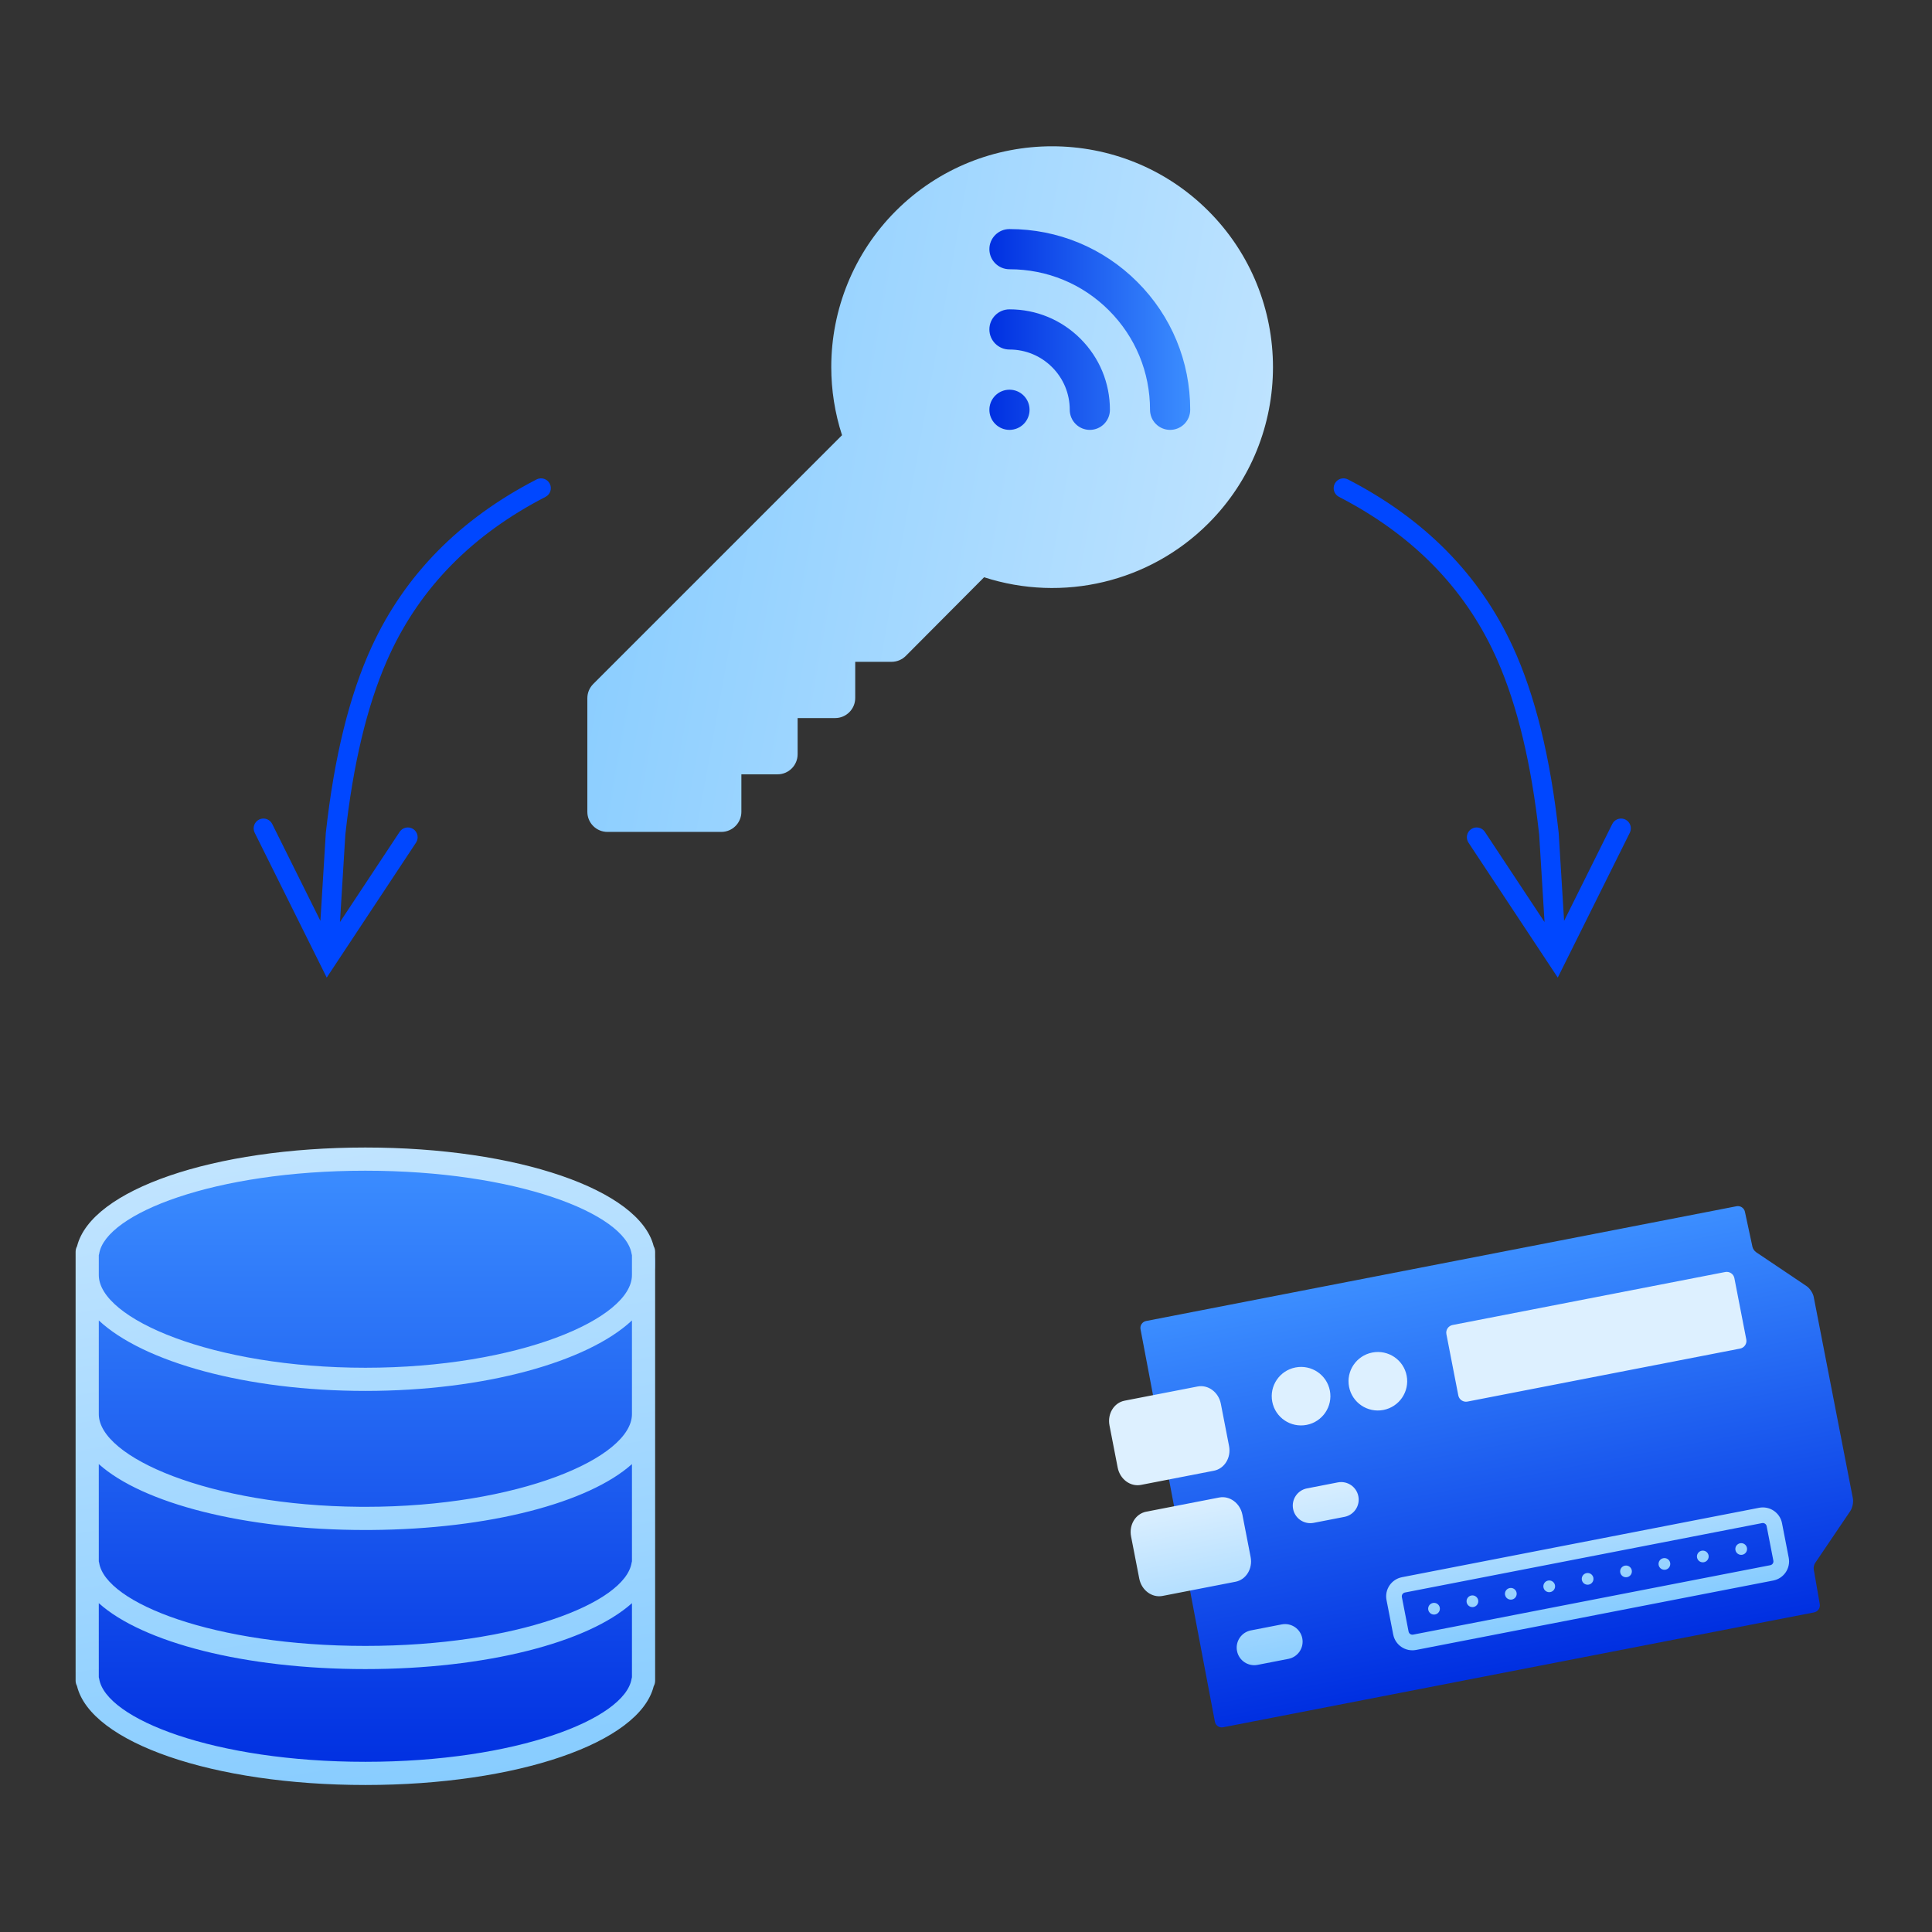
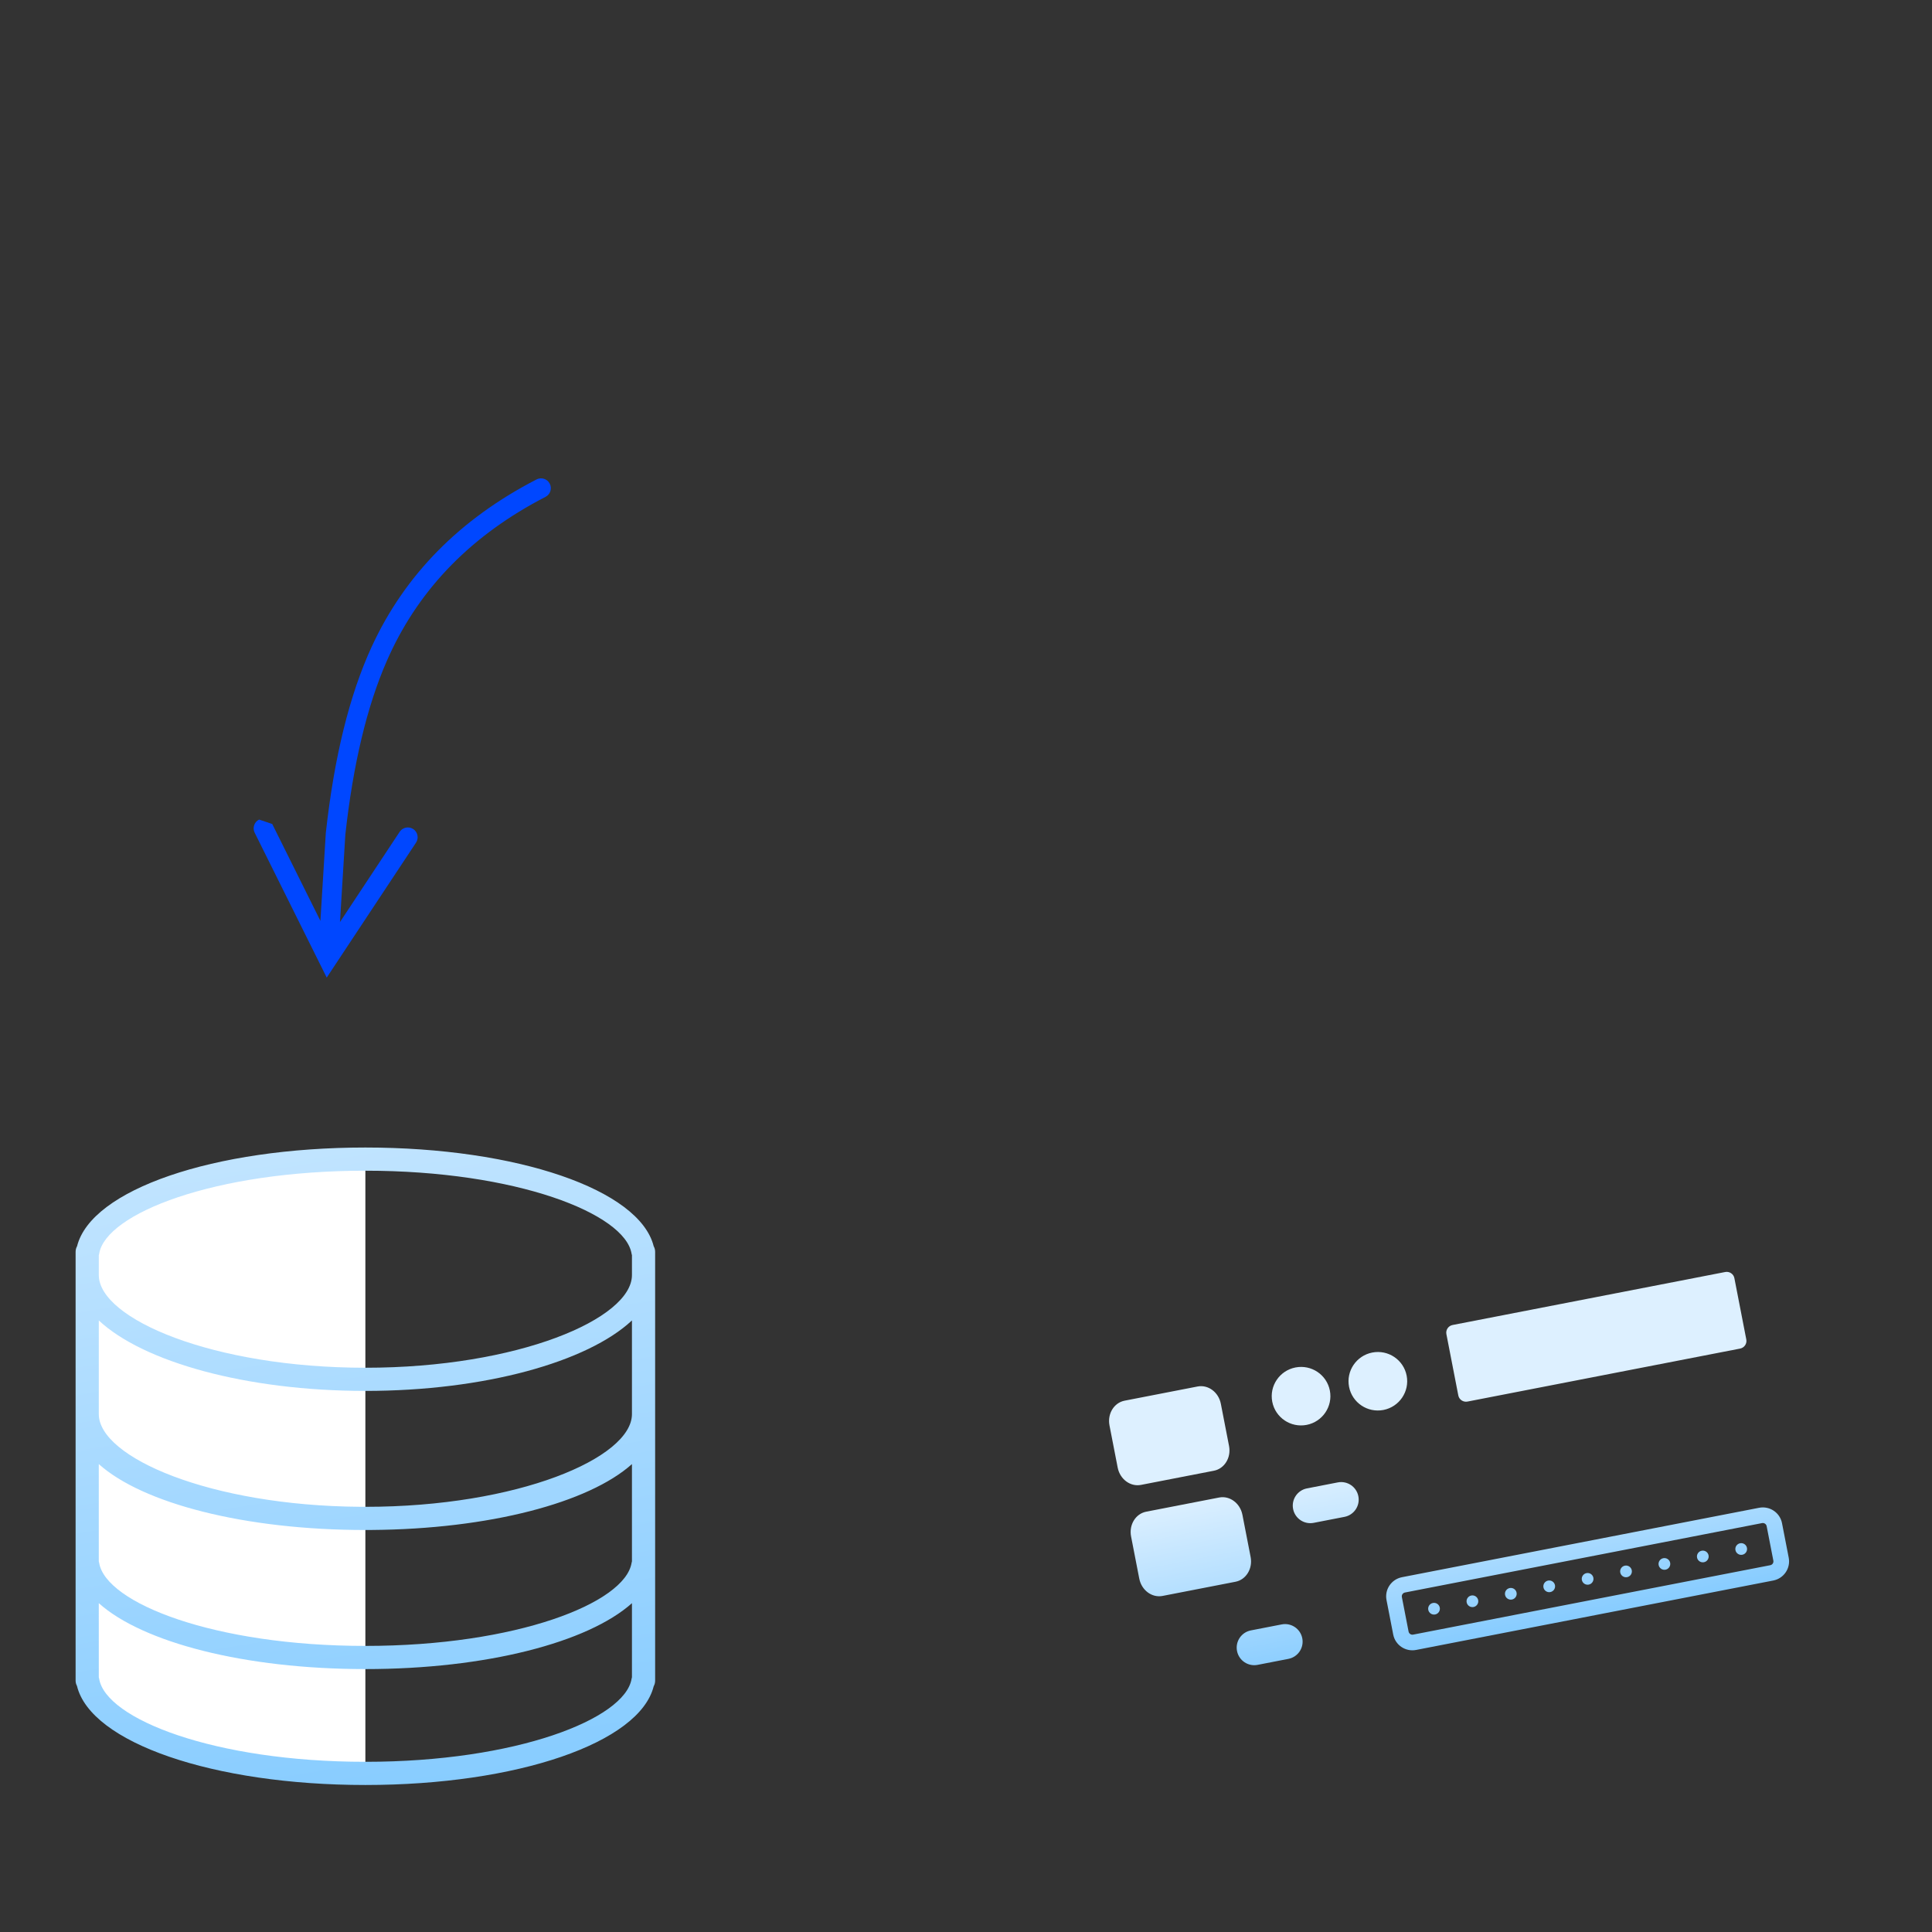
<svg xmlns="http://www.w3.org/2000/svg" width="154px" height="154px" viewBox="0 0 154 154" version="1.1">
  <rect x="0" y="0" width="154" height="154" fill="#333333" stroke="none" />
  <title>globaljoin2</title>
  <desc>Created with Sketch.</desc>
  <defs>
    <linearGradient x1="72.426%" y1="100%" x2="45.02%" y2="-51.954%" id="linearGradient-1">
      <stop stop-color="#87CCFF" offset="0%" />
      <stop stop-color="#DDF0FF" offset="100%" />
    </linearGradient>
    <linearGradient x1="50%" y1="0%" x2="50%" y2="100%" id="linearGradient-2">
      <stop stop-color="#3C8EFF" offset="0%" />
      <stop stop-color="#002FE1" offset="100%" />
    </linearGradient>
    <linearGradient x1="50%" y1="0%" x2="50%" y2="100%" id="linearGradient-3">
      <stop stop-color="#3C8EFF" offset="0%" />
      <stop stop-color="#002FE1" offset="100%" />
    </linearGradient>
    <linearGradient x1="68.534%" y1="100%" x2="45.884%" y2="-51.954%" id="linearGradient-4">
      <stop stop-color="#87CCFF" offset="0%" />
      <stop stop-color="#DDF0FF" offset="100%" />
    </linearGradient>
    <linearGradient x1="50%" y1="0%" x2="50%" y2="100%" id="linearGradient-5">
      <stop stop-color="#3C8EFF" offset="0%" />
      <stop stop-color="#002FE1" offset="100%" />
    </linearGradient>
    <linearGradient x1="50%" y1="100%" x2="50%" y2="38.054%" id="linearGradient-6">
      <stop stop-color="#87CCFF" offset="0%" />
      <stop stop-color="#DDF0FF" offset="100%" />
    </linearGradient>
  </defs>
  <g id="globaljoin2" stroke="none" stroke-width="1" fill="none" fill-rule="evenodd">
    <g id="Group-5" transform="translate(6, 11)">
      <g id="password-copy" transform="translate(67.969, 27.812) scale(-1, 1) rotate(-90) translate(-67.969, -27.812) translate(40.469, 0.312)">
-         <path d="M49.5,5.151 C42.632,-1.717 31.457,-1.717 24.589,5.151 C19.899,9.841 18.27,16.755 20.299,23.026 L14.029,29.268 C13.728,29.569 13.558,29.977 13.558,30.403 L13.558,33.299 L10.676,33.299 C9.791,33.299 9.074,34.016 9.074,34.901 L9.074,37.89 L6.192,37.89 C5.307,37.89 4.59,38.607 4.59,39.491 L4.59,42.374 L1.601,42.374 C0.717,42.374 0,43.091 0,43.975 L0,53.049 C0,53.934 0.717,54.651 1.601,54.651 L10.66,54.651 C11.085,54.651 11.492,54.482 11.792,54.181 L31.622,34.351 C33.404,34.928 35.236,35.209 37.056,35.209 C41.642,35.209 46.141,33.42 49.5,30.062 C56.368,23.194 56.368,12.019 49.5,5.151 Z" id="Path" fill="url(#linearGradient-1)" fill-rule="nonzero" />
-         <path d="M32.515,19.871 C31.89,20.496 31.89,21.51 32.515,22.136 C33.14,22.761 34.154,22.761 34.78,22.136 C35.405,21.51 35.405,20.496 34.78,19.871 C34.154,19.246 33.14,19.246 32.515,19.871 Z M43.838,10.813 C41.12,8.094 37.501,6.597 33.647,6.597 C32.763,6.597 32.046,7.314 32.046,8.199 C32.046,9.083 32.763,9.8 33.647,9.8 C36.645,9.8 39.46,10.964 41.573,13.077 C43.687,15.19 44.85,18.005 44.85,21.003 C44.85,21.888 45.567,22.605 46.452,22.605 C47.336,22.605 48.053,21.888 48.053,21.003 C48.053,17.15 46.556,13.531 43.838,10.813 Z M33.647,12.997 C32.763,12.997 32.046,13.714 32.046,14.598 C32.046,15.482 32.763,16.199 33.647,16.199 C34.93,16.199 36.137,16.699 37.044,17.606 C37.952,18.514 38.451,19.72 38.451,21.003 C38.451,21.888 39.168,22.605 40.053,22.605 C40.937,22.605 41.654,21.888 41.654,21.003 C41.654,18.865 40.821,16.854 39.309,15.342 C37.796,13.83 35.786,12.997 33.647,12.997 Z" id="Shape" fill="url(#linearGradient-2)" />
-       </g>
+         </g>
      <g id="database" transform="translate(0, 80.469)">
        <path d="M0.992,8.315 C1.668,4.193 11.316,0.924 23.124,0.924 L23.124,49.889 C11.316,49.889 1.668,46.62 0.992,42.498 L0.951,42.498 L0.951,8.315 L0.992,8.315 Z" id="Path" fill="#FFFFFF" fill-rule="nonzero" />
        <g id="Group" transform="translate(0.814, 0.893)" fill="url(#linearGradient-3)">
-           <path d="M25.477,0.031 C35.968,0.031 41.137,2.008 43.28,4.825 C44.645,5.894 45.407,7.087 45.407,8.346 C45.407,9.167 45.082,9.96 44.477,10.71 L44.477,41.605 L44.43,41.605 C43.658,45.727 38.968,48.996 25.477,48.996 C11.986,48.996 0.962,45.727 0.19,41.605 L0.19,41.605 L0.143,41.605 L0.142,9.072 C0.085,8.833 0.056,8.59 0.056,8.346 C0.056,8.101 0.085,7.858 0.142,7.619 L0.143,7.422 L0.19,7.422 C0.39,6.354 1.279,5.343 2.72,4.431 C6.538,1.813 14.067,0.031 22.732,0.031 C23.158,0.031 23.582,0.035 24.002,0.044 C24.491,0.035 24.982,0.031 25.477,0.031 Z" id="Combined-Shape" />
-         </g>
+           </g>
        <g id="Group" fill="url(#linearGradient-4)" fill-rule="nonzero">
          <path d="M23.124,0 C35.233,0 44.979,3.362 46.105,7.867 C46.181,8.004 46.221,8.158 46.221,8.315 L46.221,42.498 C46.221,42.655 46.181,42.809 46.105,42.946 C44.978,47.451 35.233,50.813 23.124,50.813 C10.988,50.813 1.226,47.437 0.135,42.915 C0.065,42.787 0.027,42.644 0.027,42.498 L0.027,8.315 C0.027,8.158 0.066,8.004 0.143,7.867 C1.269,3.362 11.014,0 23.124,0 Z M1.874,36.319 L1.875,42.227 C1.888,42.267 1.898,42.307 1.905,42.348 C2.428,45.544 11.08,48.965 23.124,48.965 C35.168,48.965 43.82,45.544 44.343,42.348 C44.35,42.306 44.36,42.265 44.373,42.224 L44.373,36.32 C40.873,39.452 32.744,41.574 23.124,41.574 C13.502,41.574 5.373,39.452 1.874,36.319 Z M1.874,25.233 L1.875,32.989 C1.888,33.028 1.898,33.069 1.905,33.11 C2.428,36.305 11.08,39.727 23.124,39.727 C35.168,39.727 43.82,36.305 44.343,33.11 C44.35,33.068 44.36,33.026 44.373,32.985 L44.373,25.234 C40.93,28.315 33.005,30.419 23.588,30.486 L23.124,30.488 L23.124,30.488 C13.502,30.488 5.373,28.366 1.874,25.233 Z M44.373,13.783 C40.845,17.083 32.649,19.401 23.124,19.401 C13.599,19.401 5.402,17.083 1.875,13.783 L1.875,21.249 C1.875,24.696 10.744,28.546 22.686,28.638 L23.124,28.64 L23.124,28.64 C35.286,28.64 44.373,24.738 44.373,21.249 L44.373,13.783 Z M23.124,1.848 C11.078,1.848 2.427,5.269 1.905,8.464 C1.898,8.506 1.888,8.548 1.875,8.589 L1.875,10.163 L1.875,10.163 C1.875,13.652 10.962,17.554 23.124,17.554 C35.286,17.554 44.373,13.652 44.373,10.163 L44.373,8.586 C44.36,8.546 44.35,8.505 44.343,8.464 C43.821,5.269 35.169,1.848 23.124,1.848 Z" id="Combined-Shape" />
        </g>
      </g>
      <g id="node-icon-copy-2" transform="translate(80.938, 84.062)">
        <g id="Group" transform="translate(31.658, 21.726) rotate(-11) translate(-31.658, -21.726) translate(2.658, 5.226)">
-           <path d="M3.741,32.424 C3.74,32.733 3.991,32.983 4.299,32.983 L52.287,32.983 C52.597,32.983 52.852,32.732 52.859,32.425 L52.915,29.615 C52.918,29.46 53.01,29.245 53.117,29.139 L56.66,25.606 C56.879,25.388 57.057,24.963 57.057,24.654 L57.057,8.288 C57.057,7.981 56.879,7.554 56.663,7.339 L53.227,3.913 C53.119,3.805 53.028,3.594 53.025,3.439 L52.969,0.58 C52.962,0.272 52.705,0.023 52.398,0.023 L4.454,0.023 C4.145,0.023 3.893,0.274 3.892,0.581 L3.741,32.424 Z" id="Path-34" fill="url(#linearGradient-5)" />
          <path d="M49.576,23.961 C50.435,23.961 51.135,24.654 51.135,25.514 L51.135,28.315 C51.135,29.174 50.437,29.868 49.576,29.868 L20.58,29.868 C19.72,29.868 19.02,29.175 19.02,28.315 L19.02,25.514 C19.02,24.655 19.719,23.961 20.58,23.961 L49.576,23.961 Z M10.449,25.826 C11.222,25.826 11.848,26.452 11.848,27.225 C11.848,27.998 11.222,28.624 10.449,28.624 L7.947,28.624 C7.174,28.624 6.548,27.998 6.548,27.225 C6.548,26.452 7.174,25.826 7.947,25.826 L10.449,25.826 Z M49.576,25.204 L20.58,25.204 C20.406,25.204 20.267,25.343 20.267,25.514 L20.267,28.315 C20.267,28.486 20.407,28.624 20.58,28.624 L49.576,28.624 C49.75,28.624 49.888,28.485 49.888,28.315 L49.888,25.514 C49.888,25.343 49.748,25.204 49.576,25.204 Z M22.606,26.448 C22.864,26.448 23.073,26.657 23.073,26.914 C23.073,27.172 22.864,27.381 22.606,27.381 C22.347,27.381 22.138,27.172 22.138,26.914 C22.138,26.657 22.347,26.448 22.606,26.448 Z M25.724,26.448 C25.982,26.448 26.191,26.657 26.191,26.914 C26.191,27.172 25.982,27.381 25.724,27.381 C25.465,27.381 25.256,27.172 25.256,26.914 C25.256,26.657 25.465,26.448 25.724,26.448 Z M28.842,26.448 C29.1,26.448 29.309,26.657 29.309,26.914 C29.309,27.172 29.1,27.381 28.842,27.381 C28.583,27.381 28.374,27.172 28.374,26.914 C28.374,26.657 28.583,26.448 28.842,26.448 Z M31.96,26.448 C32.218,26.448 32.427,26.657 32.427,26.914 C32.427,27.172 32.218,27.381 31.96,27.381 C31.701,27.381 31.492,27.172 31.492,26.914 C31.492,26.657 31.701,26.448 31.96,26.448 Z M35.078,26.448 C35.336,26.448 35.545,26.657 35.545,26.914 C35.545,27.172 35.336,27.381 35.078,27.381 C34.819,27.381 34.61,27.172 34.61,26.914 C34.61,26.657 34.819,26.448 35.078,26.448 Z M38.196,26.448 C38.454,26.448 38.663,26.657 38.663,26.914 C38.663,27.172 38.454,27.381 38.196,27.381 C37.937,27.381 37.728,27.172 37.728,26.914 C37.728,26.657 37.937,26.448 38.196,26.448 Z M41.314,26.448 C41.572,26.448 41.781,26.657 41.781,26.914 C41.781,27.172 41.572,27.381 41.314,27.381 C41.055,27.381 40.846,27.172 40.846,26.914 C40.846,26.657 41.055,26.448 41.314,26.448 Z M44.432,26.448 C44.69,26.448 44.899,26.657 44.899,26.914 C44.899,27.172 44.69,27.381 44.432,27.381 C44.173,27.381 43.964,27.172 43.964,26.914 C43.964,26.657 44.173,26.448 44.432,26.448 Z M47.55,26.448 C47.808,26.448 48.017,26.657 48.017,26.914 C48.017,27.172 47.808,27.381 47.55,27.381 C47.291,27.381 47.082,27.172 47.082,26.914 C47.082,26.657 47.291,26.448 47.55,26.448 Z M7.483,14.945 C8.344,14.945 9.042,15.71 9.042,16.653 L9.042,20.076 C9.042,21.02 8.344,21.785 7.483,21.785 L1.56,21.785 C0.698,21.785 -3.94297928e-11,21.02 -3.94297928e-11,20.076 L-3.94297928e-11,16.653 C-3.94297928e-11,15.71 0.698,14.945 1.56,14.945 L7.483,14.945 Z M16.997,15.567 C17.77,15.567 18.396,16.193 18.396,16.966 C18.396,17.739 17.77,18.365 16.997,18.365 L14.495,18.365 C13.722,18.365 13.096,17.739 13.096,16.966 C13.096,16.193 13.722,15.567 14.495,15.567 L16.997,15.567 Z M7.483,5.93 C8.344,5.93 9.042,6.694 9.042,7.638 L9.042,11.061 C9.042,12.004 8.344,12.769 7.483,12.769 L1.56,12.769 C0.698,12.769 -4.67057504e-11,12.004 -4.67057504e-11,11.061 L-4.67057504e-11,7.638 C-4.67057504e-11,6.694 0.698,5.93 1.56,5.93 L7.483,5.93 Z M50.51,4.997 C50.855,4.997 51.135,5.276 51.135,5.616 L51.135,10.596 C51.135,10.938 50.857,11.215 50.51,11.215 L28.376,11.215 C28.03,11.215 27.75,10.935 27.75,10.596 L27.75,5.616 C27.75,5.274 28.029,4.997 28.376,4.997 L50.51,4.997 Z M15.434,5.93 C16.726,5.93 17.773,6.974 17.773,8.261 C17.773,9.549 16.726,10.593 15.434,10.593 C14.143,10.593 13.096,9.549 13.096,8.261 C13.096,6.974 14.143,5.93 15.434,5.93 Z M21.67,5.93 C22.962,5.93 24.009,6.974 24.009,8.261 C24.009,9.549 22.962,10.593 21.67,10.593 C20.379,10.593 19.332,9.549 19.332,8.261 C19.332,6.974 20.379,5.93 21.67,5.93 Z" id="Combined-Shape" fill="url(#linearGradient-6)" fill-rule="nonzero" />
        </g>
      </g>
-       <path id="Path-3" d="M100.393,27.552 C100.591,27.169 101.062,27.018 101.446,27.216 C107.56,30.369 111.949,34.821 114.589,40.557 C116.361,44.407 117.575,49.339 118.243,55.392 L118.243,55.392 L118.674,62.401 L122.515,54.68 C122.691,54.326 123.1,54.164 123.464,54.287 L123.562,54.328 C123.948,54.52 124.106,54.989 123.914,55.375 L123.914,55.375 L118.17,66.924 L111.053,56.168 C110.815,55.808 110.914,55.323 111.274,55.085 C111.634,54.847 112.118,54.946 112.356,55.305 L112.356,55.305 L117.115,62.497 L116.687,55.525 C116.064,49.89 114.953,45.261 113.362,41.64 L113.169,41.21 C110.679,35.799 106.541,31.602 100.73,28.605 C100.346,28.407 100.196,27.936 100.393,27.552 Z" fill="#0047FF" fill-rule="nonzero" />
-       <path d="M14.306,27.552 C14.503,27.169 14.975,27.018 15.358,27.216 C21.472,30.369 25.861,34.821 28.501,40.557 C30.273,44.407 31.487,49.339 32.155,55.392 L32.155,55.392 L32.586,62.401 L36.427,54.68 C36.603,54.326 37.012,54.164 37.376,54.287 L37.474,54.328 C37.861,54.52 38.018,54.989 37.826,55.375 L37.826,55.375 L32.083,66.924 L24.965,56.168 C24.727,55.808 24.826,55.323 25.186,55.085 C25.546,54.847 26.03,54.946 26.269,55.305 L26.269,55.305 L31.027,62.497 L30.599,55.525 C29.976,49.89 28.865,45.261 27.275,41.64 L27.081,41.21 C24.591,35.799 20.453,31.602 14.642,28.605 C14.258,28.407 14.108,27.936 14.306,27.552 Z" id="Path-3-Copy" fill="#0047FF" fill-rule="nonzero" transform="translate(26.063, 47.027) scale(-1, 1) translate(-26.063, -47.027) " />
+       <path d="M14.306,27.552 C14.503,27.169 14.975,27.018 15.358,27.216 C21.472,30.369 25.861,34.821 28.501,40.557 C30.273,44.407 31.487,49.339 32.155,55.392 L32.155,55.392 L32.586,62.401 L36.427,54.68 L37.474,54.328 C37.861,54.52 38.018,54.989 37.826,55.375 L37.826,55.375 L32.083,66.924 L24.965,56.168 C24.727,55.808 24.826,55.323 25.186,55.085 C25.546,54.847 26.03,54.946 26.269,55.305 L26.269,55.305 L31.027,62.497 L30.599,55.525 C29.976,49.89 28.865,45.261 27.275,41.64 L27.081,41.21 C24.591,35.799 20.453,31.602 14.642,28.605 C14.258,28.407 14.108,27.936 14.306,27.552 Z" id="Path-3-Copy" fill="#0047FF" fill-rule="nonzero" transform="translate(26.063, 47.027) scale(-1, 1) translate(-26.063, -47.027) " />
    </g>
  </g>
</svg>